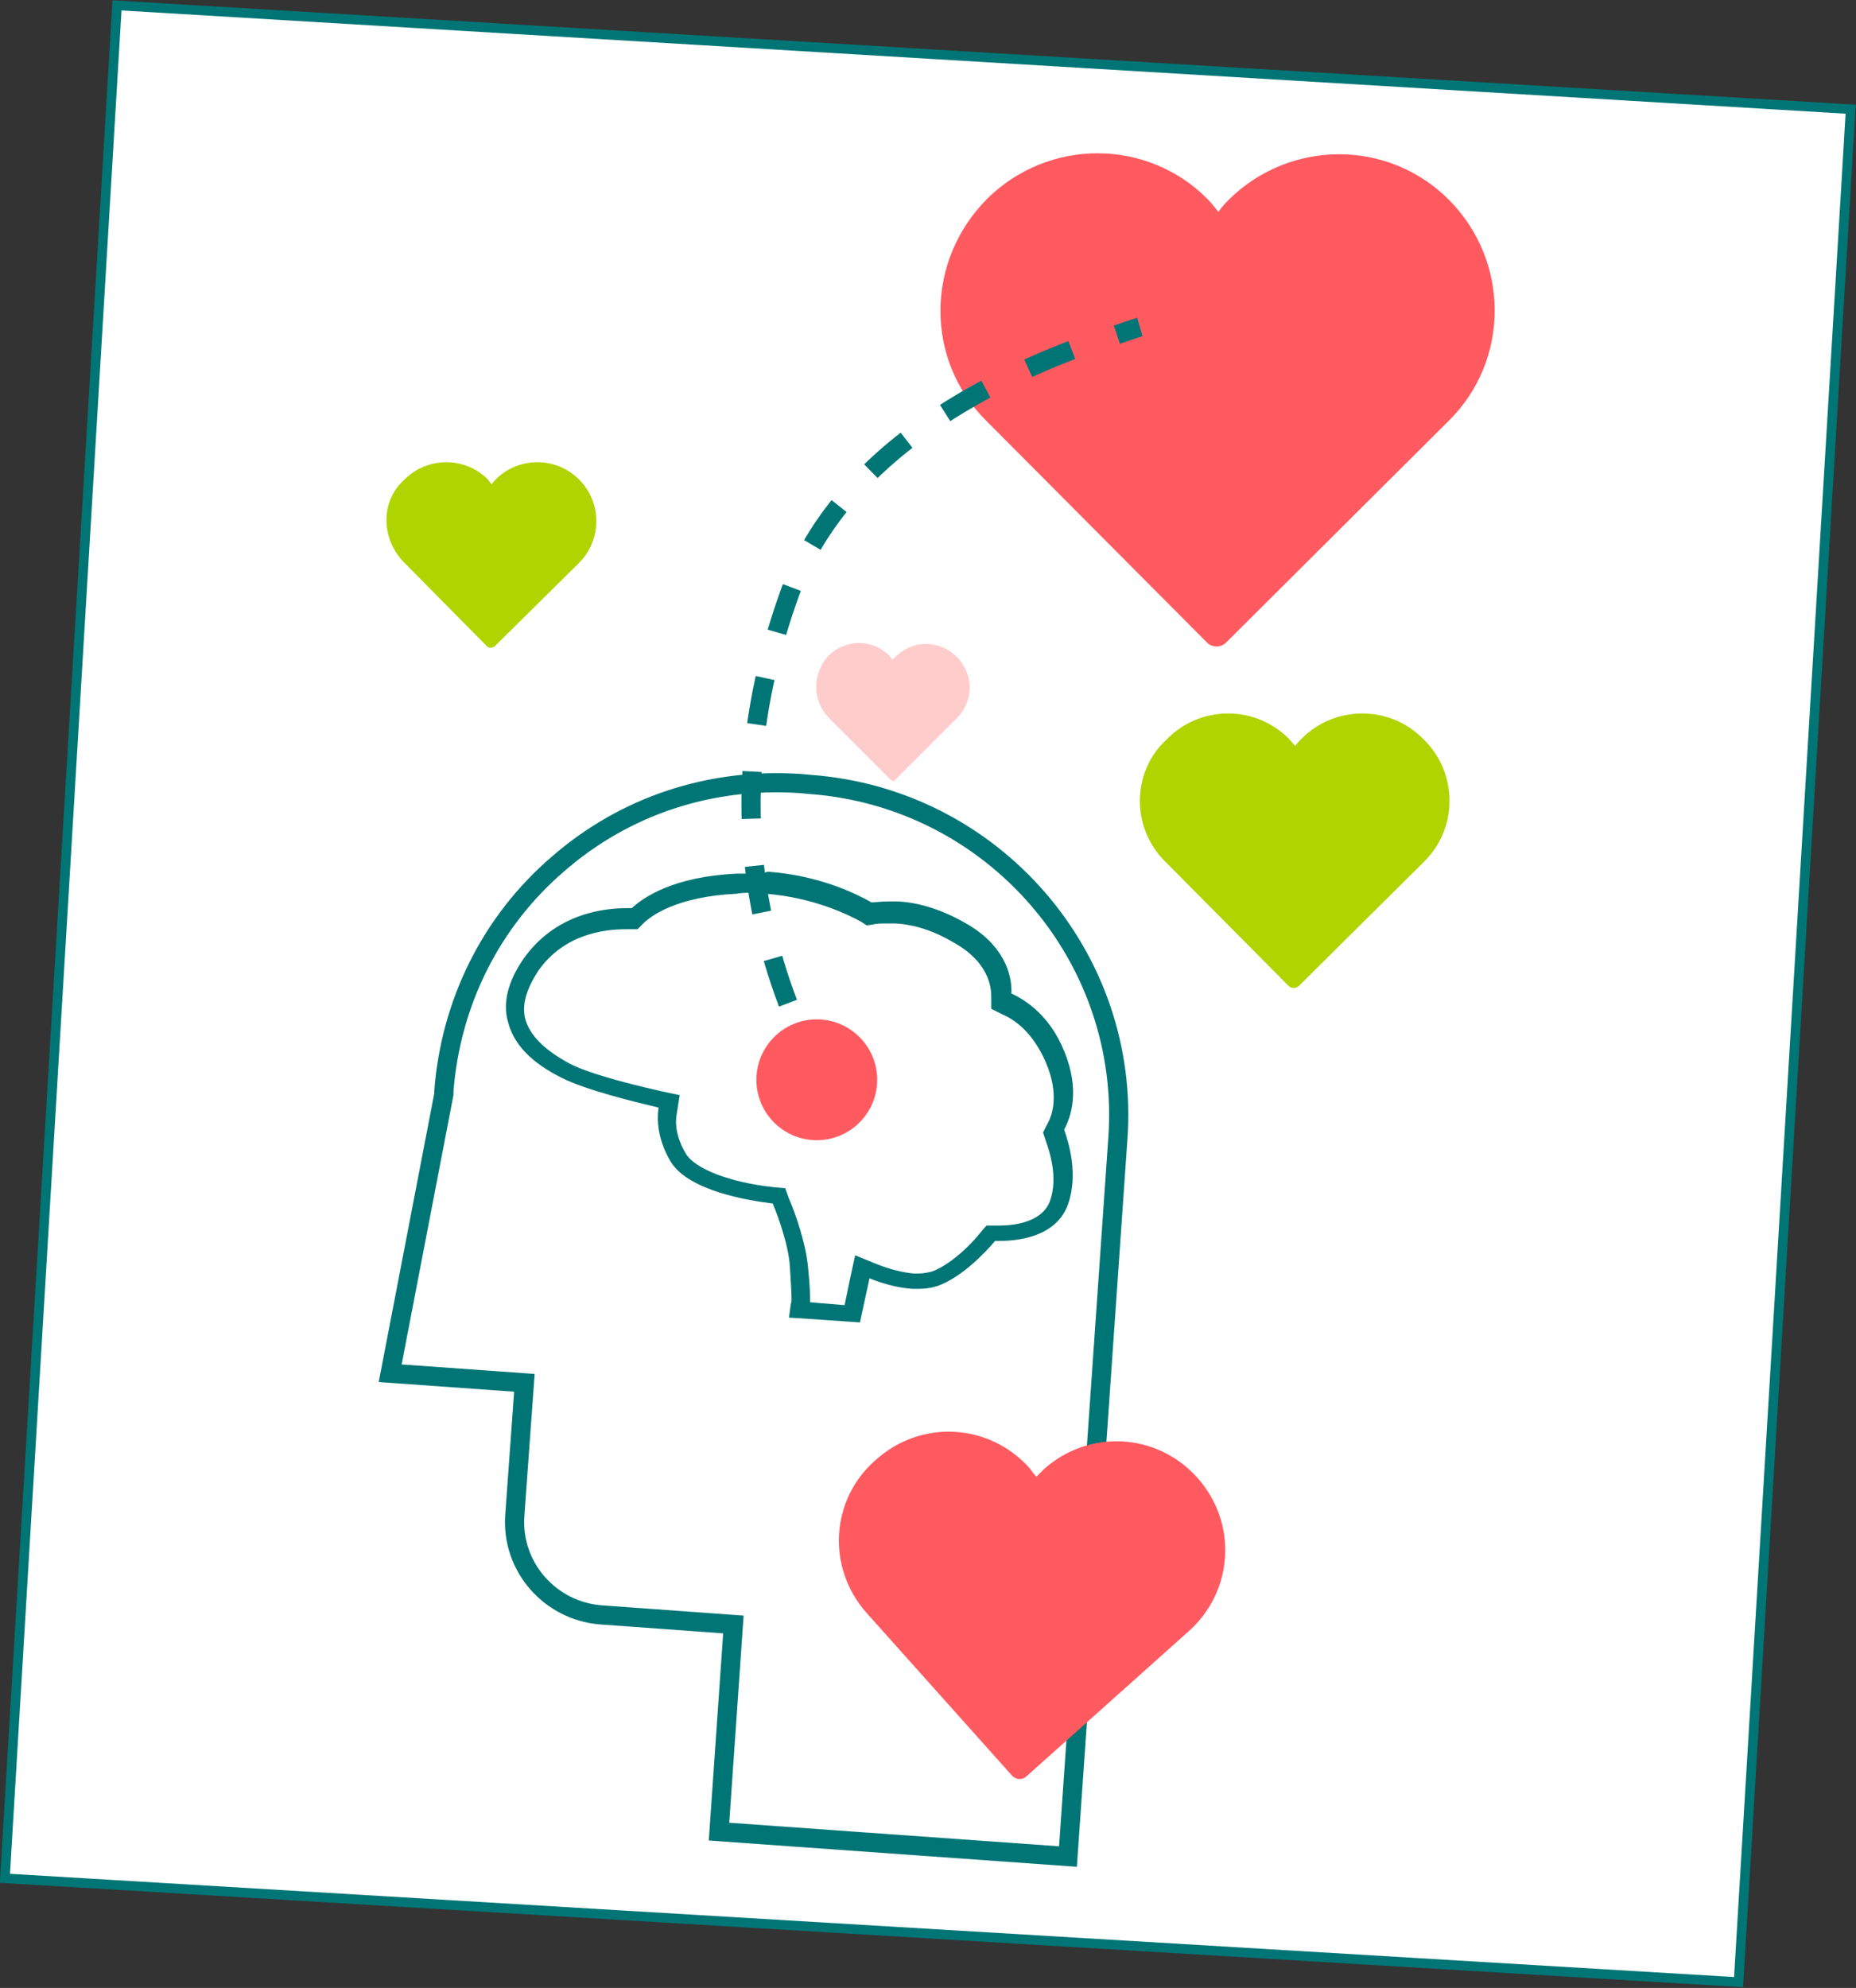
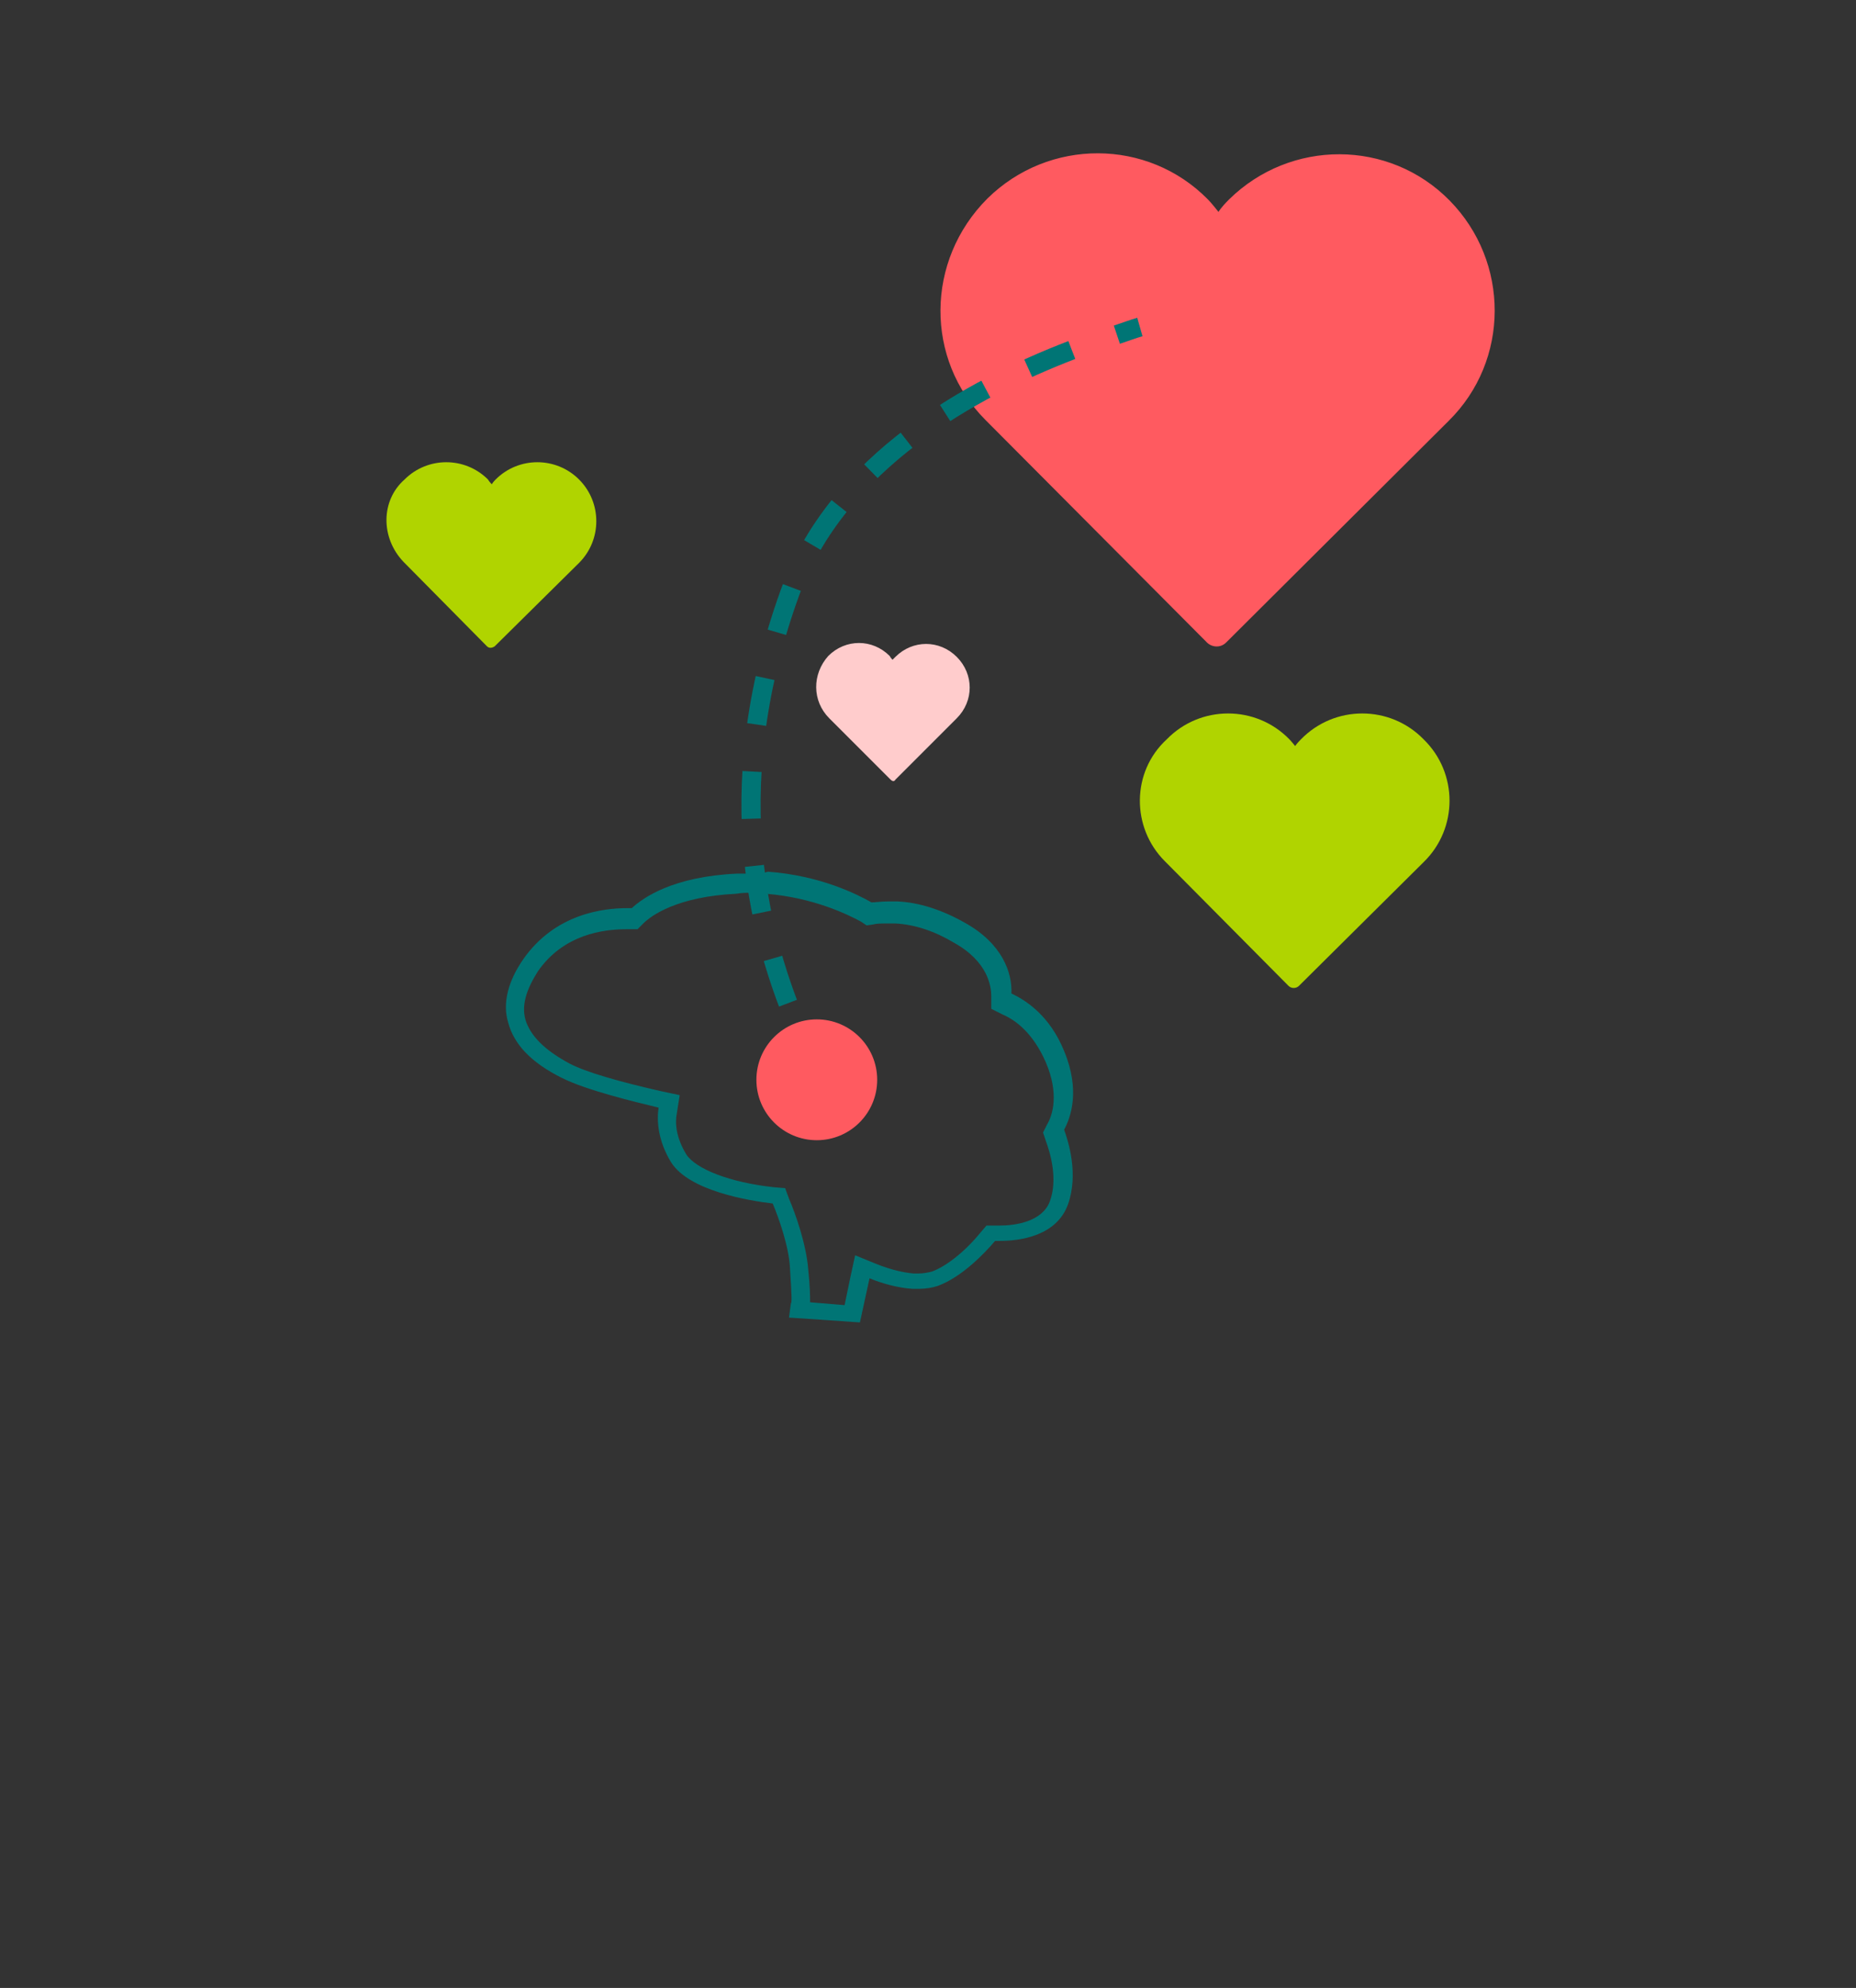
<svg xmlns="http://www.w3.org/2000/svg" version="1.1" id="Layer_1" x="0px" y="0px" viewBox="0 0 193.6 207.3" enable-background="new 0 0 193.6 207.3" xml:space="preserve">
  <rect x="0" y="0" width="193.6" height="207.3" fill="#333333" stroke="none" />
-   <rect x="6.2" y="5.8" transform="matrix(0.998 5.974808e-002 -5.974808e-002 0.998 6.365 -5.599)" fill="#FFFFFF" stroke="#007575" stroke-miterlimit="10" width="181.2" height="195.7" />
  <g>
    <g>
      <path fill="#007575" d="M78.2,93.1L78.2,93.1c0.6,0,1.2,0,1.7,0.1c5,0.4,8.6,2.2,9.9,2.9l0.6,0.4l0.7-0.1c0.3-0.1,0.8-0.1,1.5-0.1    c0.2,0,0.5,0,0.8,0c2,0.1,4.1,0.8,6.1,2c3.6,2,3.9,4.6,3.9,5.6l0,1.3l1.2,0.6c1.4,0.6,3.2,2,4.5,5c1.4,3.3,0.7,5.5,0.1,6.5    l-0.4,0.8l0.3,0.9c0.4,1.1,1.3,3.9,0.4,6.3c-0.8,2.1-3.6,2.5-5.2,2.5c-0.2,0-0.3,0-0.4,0l-1,0l-0.6,0.7c-1.7,2.1-3.7,3.6-5.1,4.1    c-0.4,0.1-0.9,0.2-1.4,0.2c-0.2,0-0.3,0-0.5,0c-1.1-0.1-2.4-0.4-3.9-1l-2.2-0.9l-0.5,2.3l-0.6,2.9l-3.6-0.3c0-0.6,0-1.6-0.2-3.5    c-0.2-2.5-1.3-5.7-2-7.3l-0.4-1.1l-1.2-0.1c-4.6-0.5-8.1-1.9-9.1-3.4c-1.1-1.8-1.2-3.3-1-4.3l0.3-1.9l-1.9-0.4    c-4.4-1-7.9-2-9.6-2.9c-2.6-1.4-4.1-2.9-4.6-4.6c-0.4-1.5,0.1-3.1,1.3-5c2.7-3.9,6.9-4.4,9.2-4.4c0.2,0,0.3,0,0.4,0l0.8,0l0.6-0.6    c0.8-0.8,3.5-2.8,9.7-3.1C77.4,93.1,77.8,93.1,78.2,93.1 M78.2,91.1c-0.4,0-0.8,0-1.3,0c-6.7,0.3-9.8,2.5-11,3.6    c-0.1,0-0.3,0-0.5,0c-2.5,0-7.5,0.6-10.8,5.3c-1.6,2.3-2.2,4.6-1.6,6.6c0.6,2.3,2.4,4.2,5.6,5.8c2.6,1.3,7.6,2.5,10.1,3.1    c-0.2,1.3-0.1,3.4,1.3,5.7c1.9,3,8.1,4,10.6,4.3c0.6,1.4,1.7,4.5,1.8,6.7c0.2,3,0.2,3.7,0.1,3.7l-0.2,1.5l1.6,0.1l5.8,0.4l1-4.6    c1.2,0.5,2.9,1,4.5,1.1c0.2,0,0.4,0,0.6,0c0.7,0,1.4-0.1,2-0.3c2.5-0.9,4.9-3.4,6-4.7c0.2,0,0.3,0,0.5,0c2.1,0,5.9-0.5,7.1-3.8    c1.1-3.1,0.1-6.4-0.4-7.8c0.7-1.3,1.7-4.1,0-8.2c-1.5-3.7-4-5.3-5.5-6c0.1-2.1-0.9-5.2-4.9-7.4c-2.3-1.3-4.7-2.1-7-2.2    c-0.3,0-0.6,0-0.9,0c-0.8,0-1.4,0.1-1.8,0.1c-1.4-0.8-5.3-2.8-10.8-3.2C79.5,91.1,78.9,91.1,78.2,91.1L78.2,91.1z" />
    </g>
    <path fill="none" stroke="#007575" stroke-width="2" stroke-miterlimit="10" d="M84.7,104.1" />
  </g>
-   <path fill="none" stroke="#007575" stroke-width="2" stroke-miterlimit="10" d="M111.4,193.6L75,191l1.5-21.6l-13.8-1  c-5.3-0.4-9.4-5-9-10.4l1-13.8l-14-1l5.6-29.1l0-0.3c0.7-9.2,4.9-17.7,11.9-23.7c7-6.1,15.9-9,25.2-8.4l0,0l1.1,0.1  c19.1,1.4,33.5,18,32.1,37L111.4,193.6L111.4,193.6z" />
  <g>
    <g transform="translate(-180, -225)">
      <path fill="#FF5A60" d="M282.8,268.8l23.1,23.2c0.5,0.5,1.4,0.6,2,0l23.2-23.1    c6.4-6.3,6.4-16.6,0.1-23c-6.3-6.4-16.6-6.4-23-0.1c-0.9,0.9-1.1,1.3-1.1,1.3s-0.7-0.9-1.1-1.3c-6.3-6.4-16.6-6.4-23-0.1    C276.5,252.2,276.5,262.5,282.8,268.8z" />
    </g>
  </g>
  <g>
    <g transform="translate(-180, -225)">
-       <path fill="#FF5A60" d="M270.4,393.2l15.2,17c0.4,0.4,1,0.4,1.4,0.1l17-15.2c4.7-4.2,5.1-11.3,0.9-16    c-4.2-4.7-11.3-5.1-16-0.9c-0.6,0.6-0.8,0.8-0.8,0.8s-0.5-0.6-0.7-0.9c-4.2-4.7-11.3-5.1-16-0.9    C266.6,381.3,266.2,388.5,270.4,393.2z" />
-     </g>
+       </g>
  </g>
  <g>
    <g transform="translate(-180, -225)">
      <path fill="#FFCCCC" d="M266.5,299.9l6.4,6.4c0.2,0.2,0.4,0.2,0.5,0l6.4-6.4c1.8-1.8,1.8-4.6,0-6.4    c-1.8-1.8-4.6-1.8-6.4,0c-0.2,0.2-0.3,0.3-0.3,0.3s-0.2-0.2-0.3-0.4c-1.8-1.8-4.6-1.8-6.4,0C264.7,295.3,264.7,298.1,266.5,299.9z    " />
    </g>
  </g>
  <g>
    <g transform="translate(-180, -225)">
      <path fill="#B0D400" d="M301.5,314.8l12.9,13c0.3,0.3,0.8,0.3,1.1,0l13-12.9c3.6-3.5,3.6-9.3,0-12.8    c-3.5-3.6-9.3-3.6-12.8,0c-0.5,0.5-0.6,0.7-0.6,0.7s-0.4-0.5-0.6-0.7c-3.5-3.6-9.3-3.6-12.8,0C298,305.5,298,311.3,301.5,314.8z" />
    </g>
  </g>
  <g>
    <g transform="translate(-180, -225)">
      <path fill="#B0D400" d="M222.1,283.6l8.7,8.8c0.2,0.2,0.5,0.2,0.8,0l8.8-8.7c2.4-2.4,2.4-6.3,0-8.7    c-2.4-2.4-6.3-2.4-8.7,0c-0.3,0.3-0.4,0.5-0.4,0.5s-0.3-0.3-0.4-0.5c-2.4-2.4-6.3-2.4-8.7,0C219.7,277.2,219.7,281.1,222.1,283.6z    " />
    </g>
  </g>
  <g>
    <g>
      <path fill="none" stroke="#007575" stroke-width="2" stroke-miterlimit="10" d="M118.9,34.1c-0.7,0.2-1.5,0.5-2.4,0.8" />
      <path fill="none" stroke="#007575" stroke-width="2" stroke-miterlimit="10" stroke-dasharray="4.927,4.927" d="M111.8,36.5    c-10.4,4-24.4,11.6-29.4,25.3c-7.7,21.3-2.7,36.9,0.7,45.1" />
-       <path fill="none" stroke="#007575" stroke-width="2" stroke-miterlimit="10" d="M84.2,109.2c0.4,0.9,0.8,1.7,1,2.3" />
    </g>
  </g>
  <circle fill="#FF5A60" cx="85.2" cy="112.6" r="6.3" />
</svg>